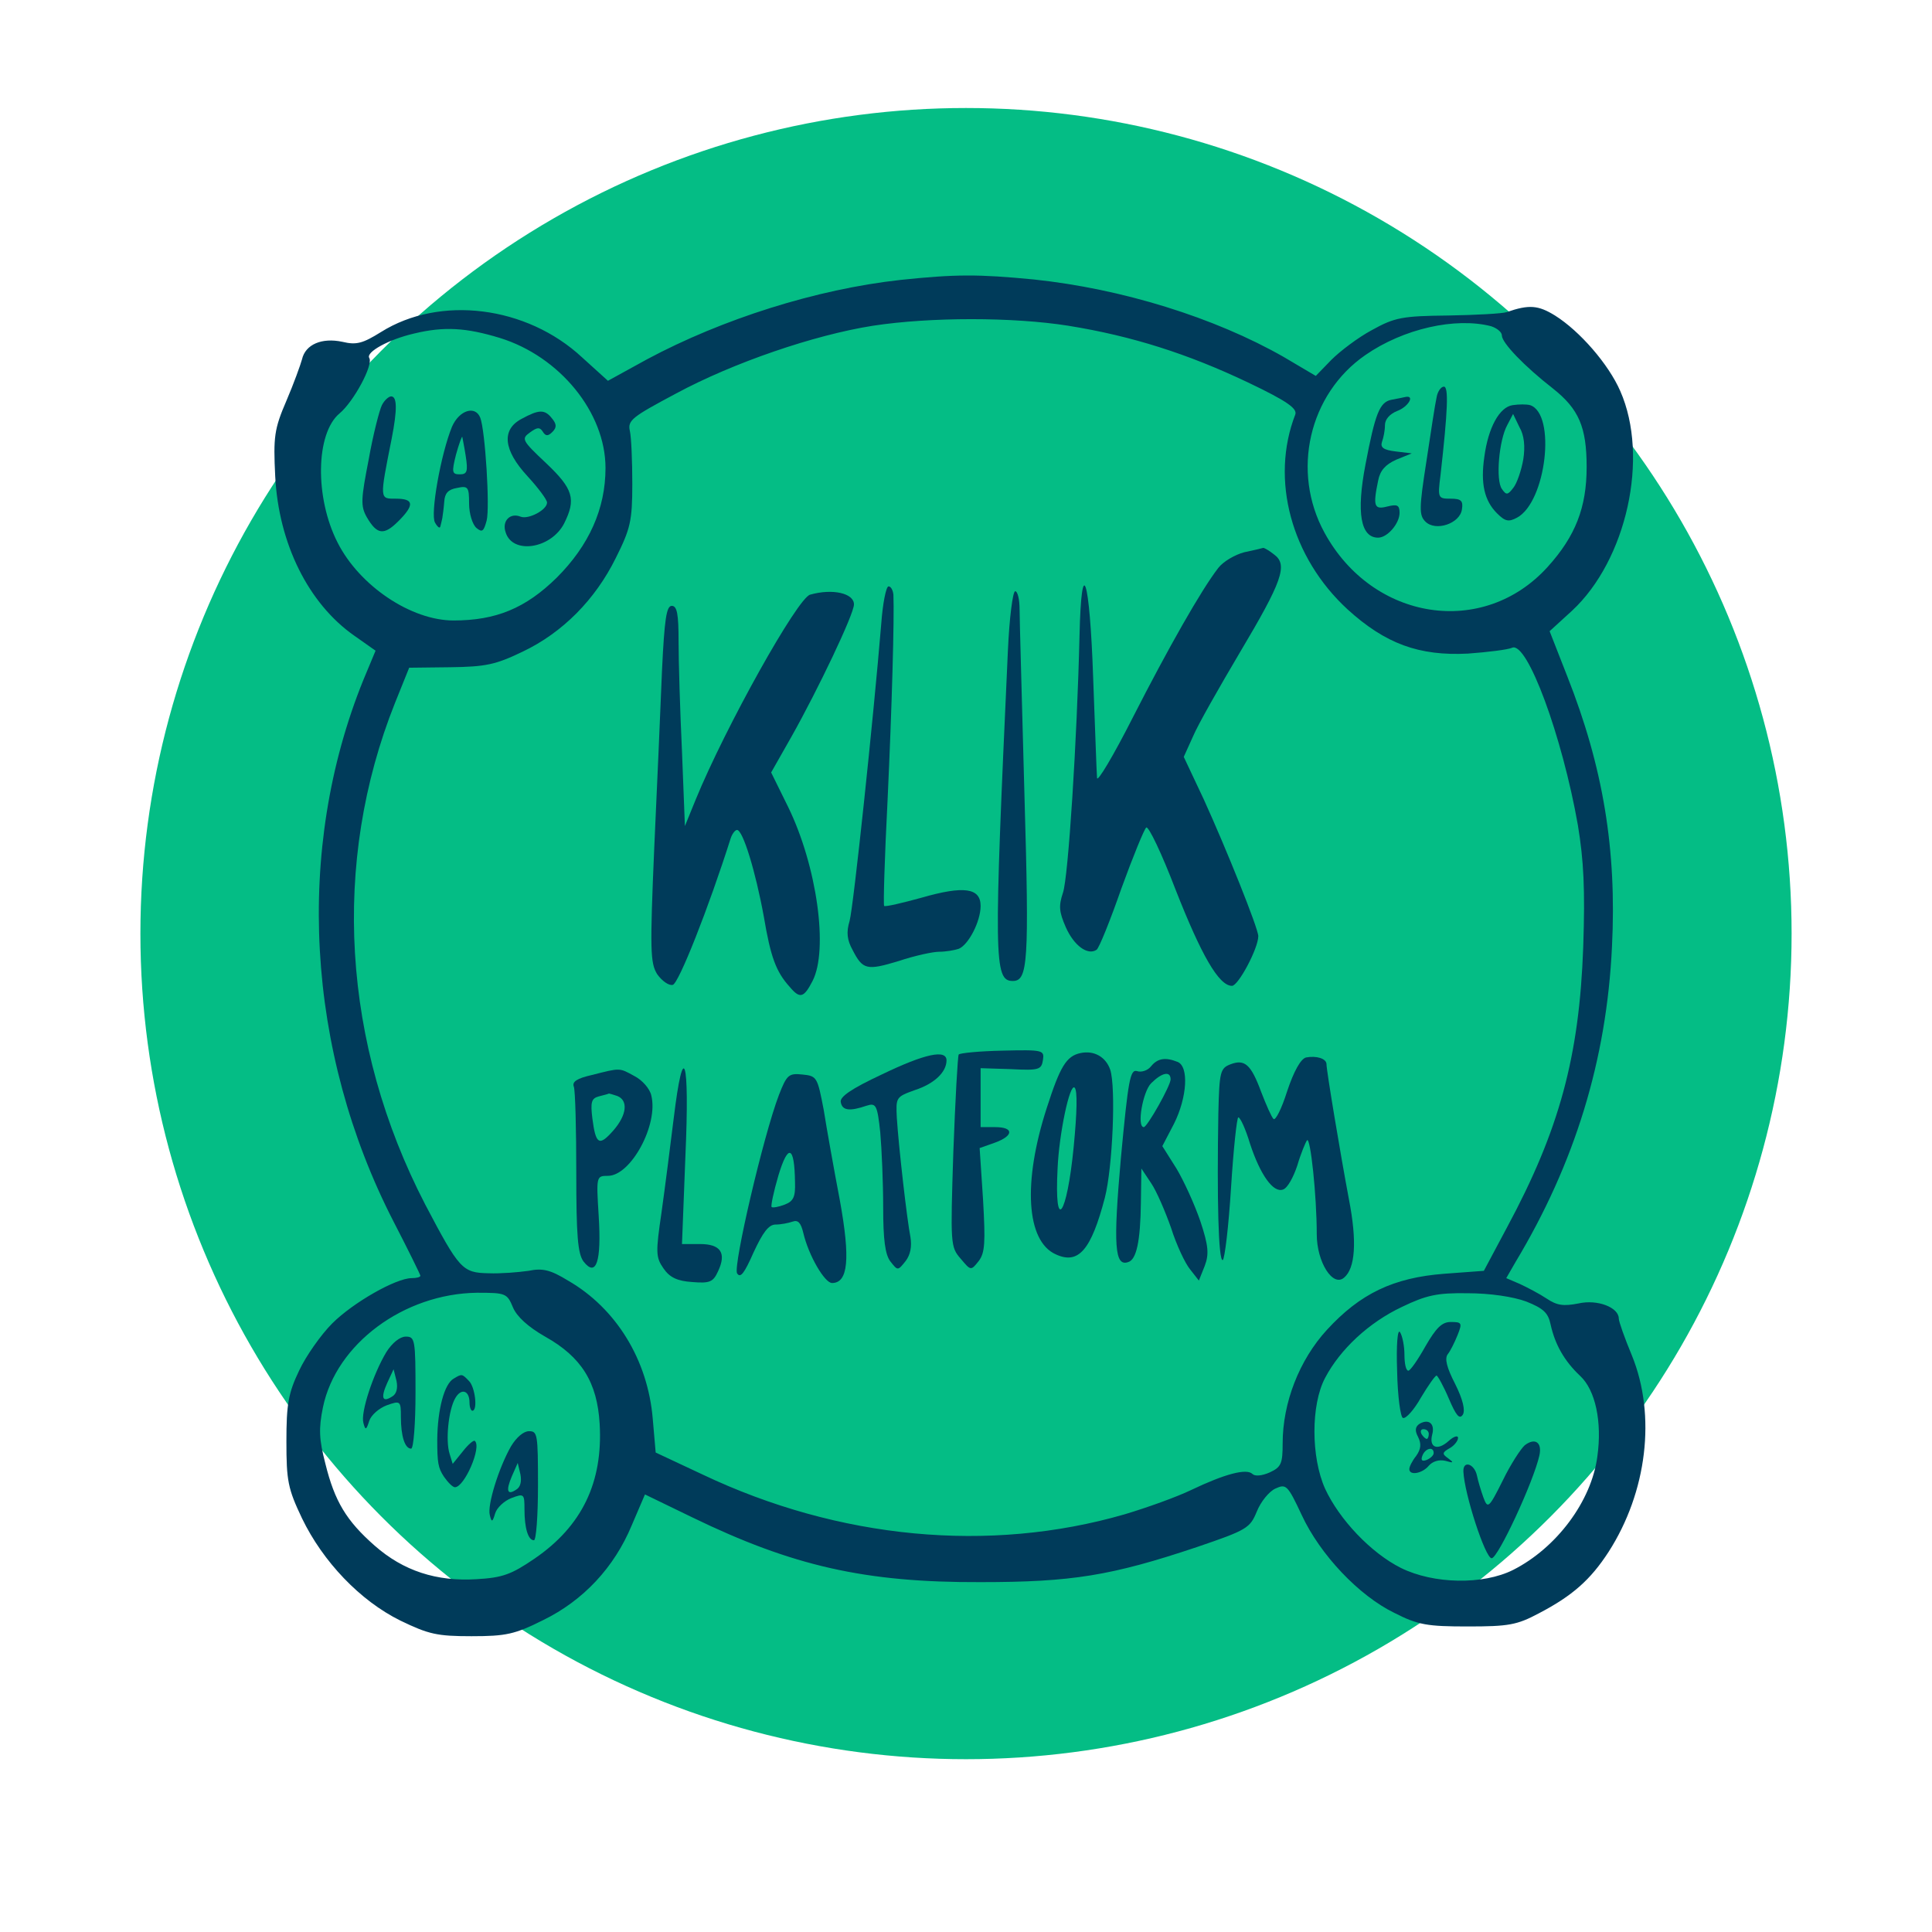
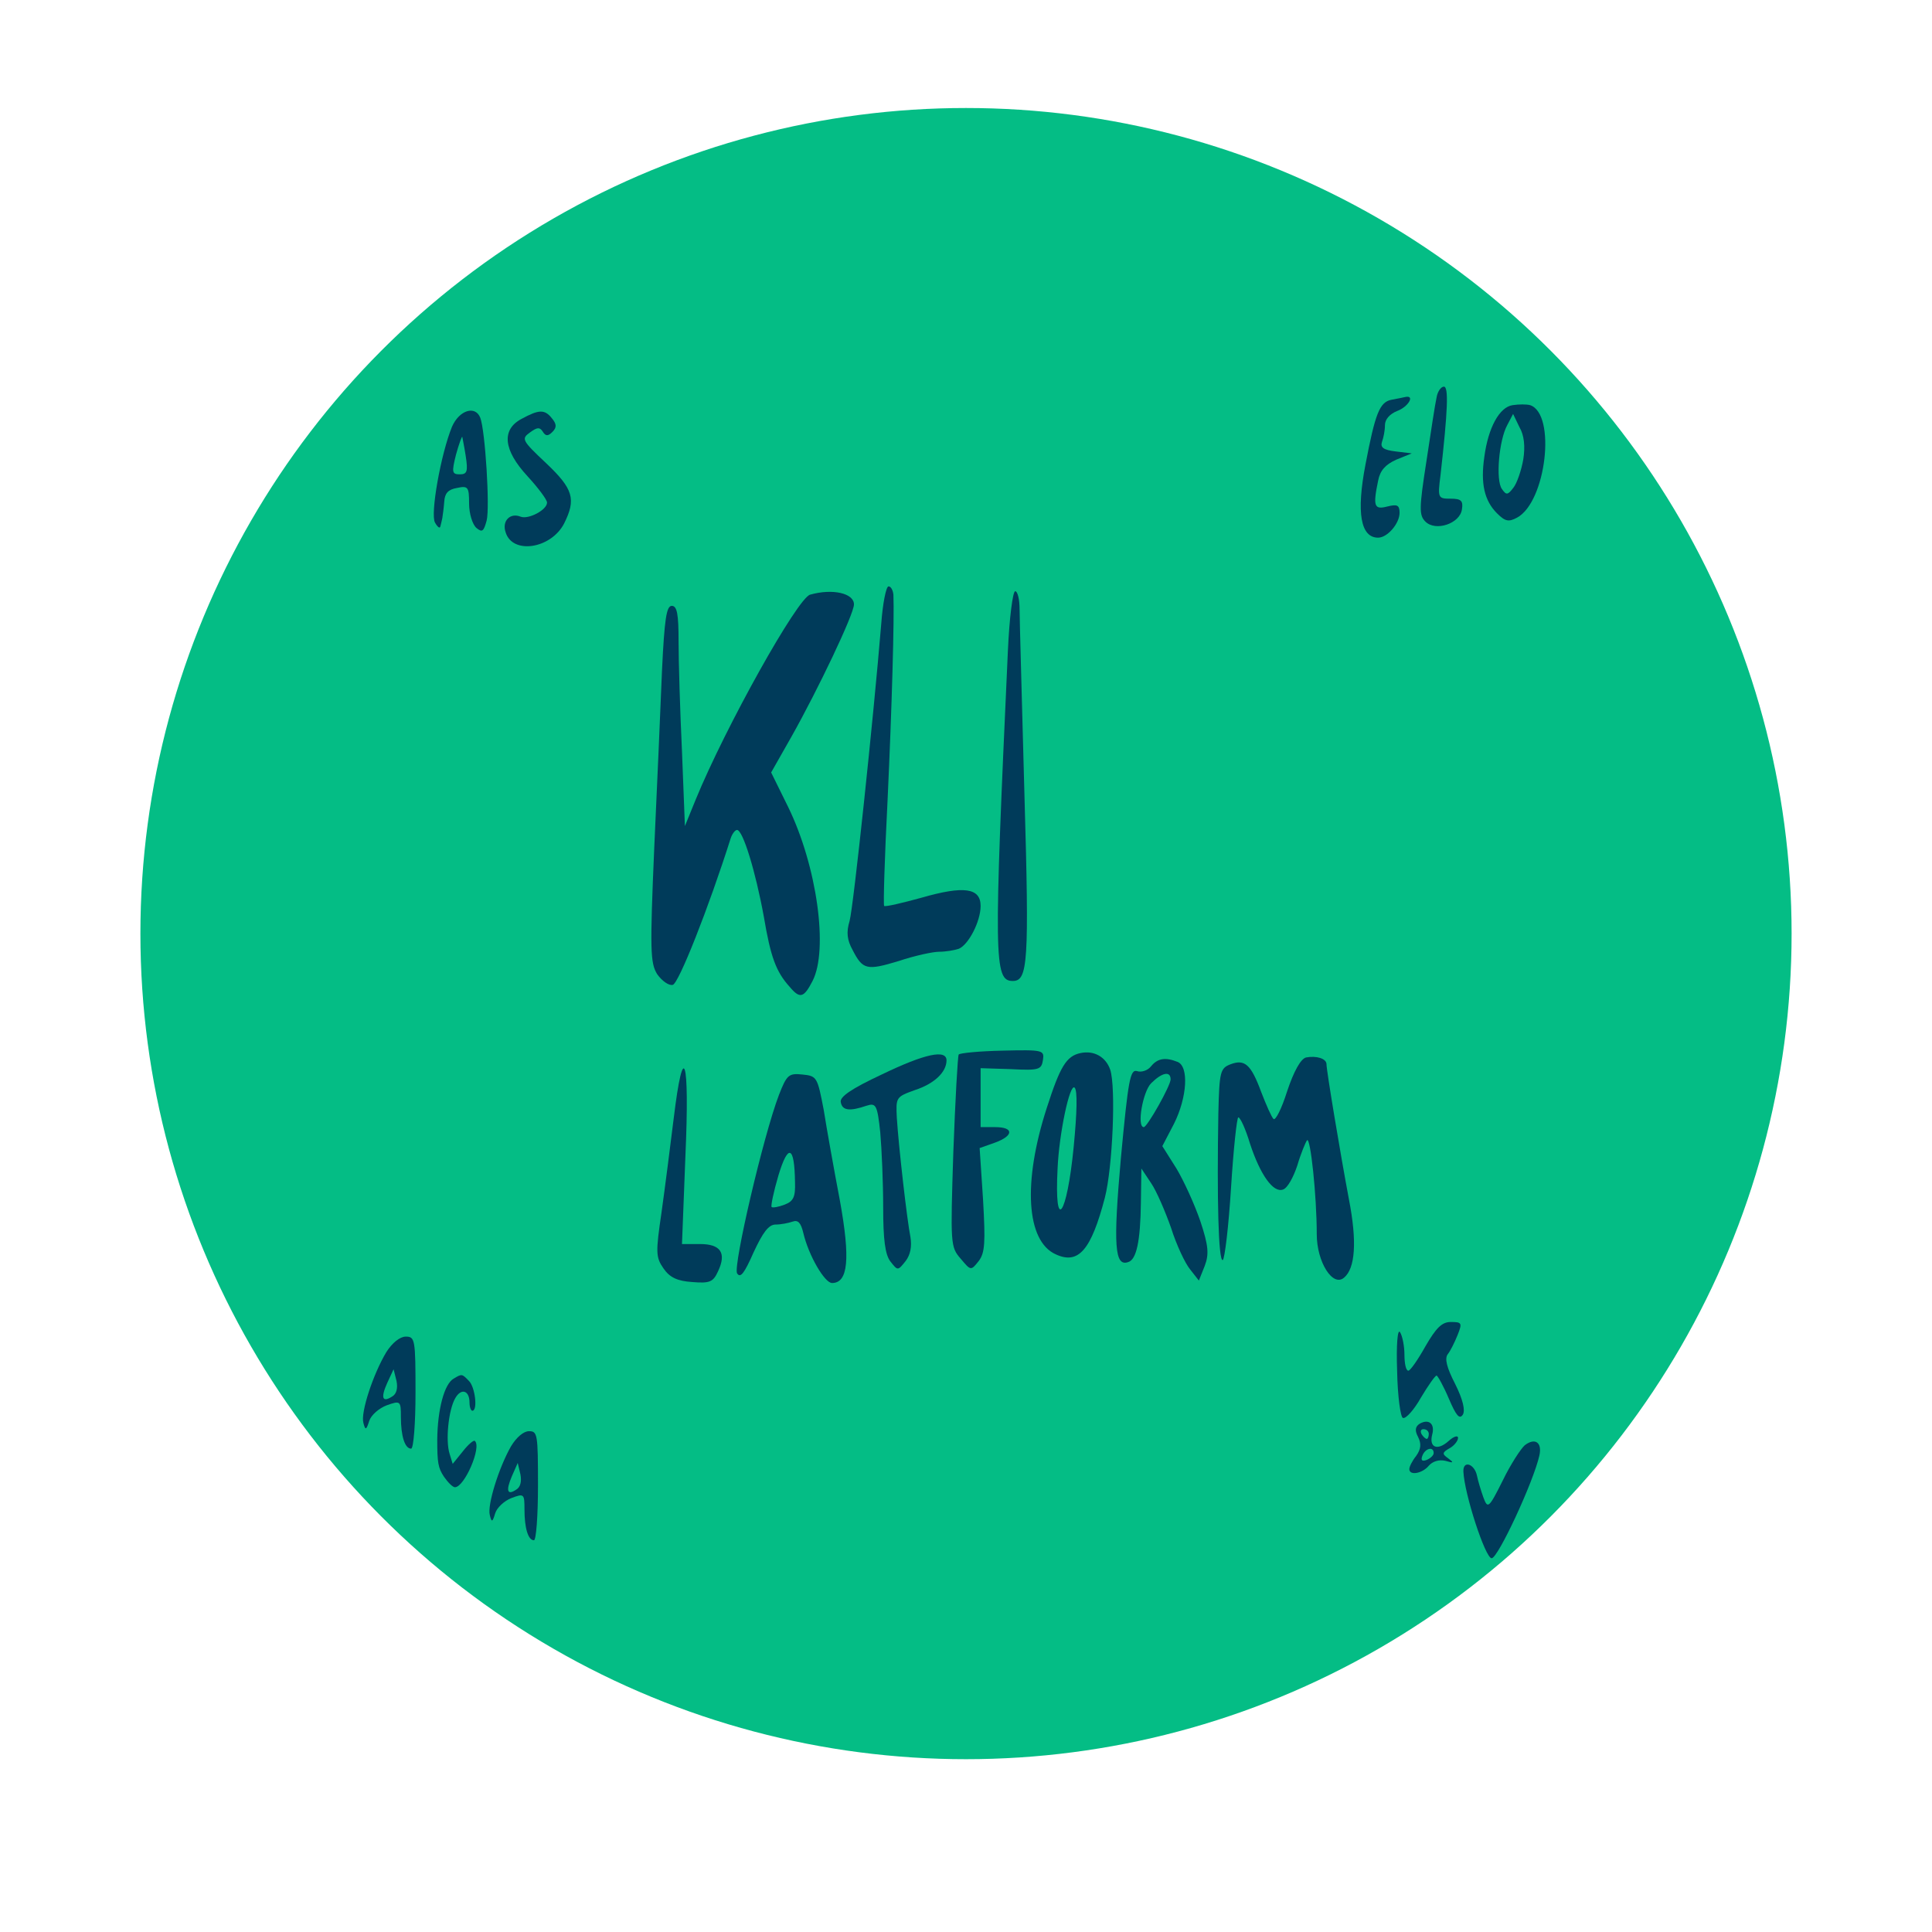
<svg xmlns="http://www.w3.org/2000/svg" width="100%" height="100%" viewBox="0 0 300 300" version="1.1" xml:space="preserve" style="fill-rule:evenodd;clip-rule:evenodd;stroke-linejoin:round;stroke-miterlimit:2;">
  <circle cx="150" cy="144.969" r="128.198" style="fill:#04bd85;" />
  <g>
-     <path d="M139.788,43.471c-13.011,1.438 -27.611,6.052 -39.336,12.331l-6.052,3.328l-4.009,-3.631c-8.623,-8.018 -22.088,-9.683 -31.241,-3.934c-2.799,1.74 -3.783,2.043 -5.976,1.513c-3.178,-0.68 -5.749,0.379 -6.279,2.724c-0.227,0.832 -1.286,3.782 -2.421,6.429c-1.891,4.388 -2.042,5.598 -1.739,11.726c0.529,10.439 5.143,19.743 12.254,24.736l3.329,2.345l-1.892,4.538c-10.666,26.325 -8.926,57.642 4.69,84.118c2.27,4.388 4.161,8.246 4.161,8.397c-0,0.227 -0.605,0.378 -1.362,0.378c-2.42,0 -9.077,3.783 -12.33,7.035c-1.74,1.74 -4.085,5.069 -5.144,7.338c-1.664,3.48 -1.967,5.219 -1.967,10.969c0,6.127 0.227,7.337 2.421,11.952c3.253,6.732 9.002,12.784 15.28,15.885c4.388,2.118 5.674,2.421 11.045,2.421c5.371,-0 6.732,-0.303 11.12,-2.497c6.203,-3.025 11.044,-8.169 13.767,-14.75l2.043,-4.766l7.337,3.555c15.583,7.565 26.854,10.137 44.782,10.061c14.146,0 20.273,-0.983 33.587,-5.446c7.792,-2.648 8.245,-2.951 9.304,-5.522c0.606,-1.513 1.892,-3.102 2.875,-3.556c1.664,-0.756 1.891,-0.605 4.085,4.085c2.874,6.203 8.926,12.557 14.373,15.205c3.706,1.891 5.143,2.118 11.422,2.118c6.354,-0 7.64,-0.227 11.044,-2.043c5.22,-2.723 8.019,-5.219 10.818,-9.531c5.976,-9.304 7.413,-21.181 3.631,-30.485c-1.135,-2.723 -2.043,-5.295 -2.043,-5.749c0,-1.74 -3.328,-3.026 -6.278,-2.345c-2.345,0.454 -3.329,0.302 -4.917,-0.757c-1.135,-0.756 -3.026,-1.739 -4.161,-2.269l-2.118,-0.908l1.437,-2.496c9.229,-15.356 14.146,-31.393 14.978,-48.943c0.757,-15.053 -1.362,-27.913 -6.959,-42.059l-2.724,-6.959l3.48,-3.177c8.472,-7.867 12.028,-23.829 7.489,-34.116c-1.815,-4.161 -6.279,-9.305 -10.136,-11.726c-2.572,-1.588 -4.01,-1.739 -7.489,-0.529c-0.606,0.227 -4.69,0.454 -9.078,0.529c-7.186,0.076 -8.321,0.303 -11.876,2.27c-2.118,1.135 -4.917,3.253 -6.279,4.614l-2.42,2.497l-4.993,-2.951c-10.742,-6.127 -25.114,-10.59 -38.806,-12.027c-8.624,-0.832 -12.104,-0.832 -20.727,0.075Zm26.098,7.111c9.909,1.589 18.608,4.388 27.837,8.775c6.203,2.95 7.716,4.085 7.413,4.993c-3.933,10.136 -0.605,22.239 8.095,30.258c5.9,5.371 11.119,7.262 18.684,6.884c3.101,-0.227 6.203,-0.606 6.884,-0.908c2.345,-1.059 7.791,13.767 10.212,27.535c0.908,5.522 1.135,9.909 0.832,18.911c-0.605,17.02 -3.707,28.443 -11.801,43.496l-3.631,6.809l-6.127,0.453c-7.943,0.606 -13.087,3.102 -18.231,8.7c-4.311,4.69 -6.883,11.347 -6.883,17.625c-0,3.177 -0.227,3.707 -2.043,4.539c-1.21,0.529 -2.269,0.605 -2.647,0.227c-0.908,-0.908 -4.312,-0 -9.532,2.496c-2.193,1.059 -6.808,2.723 -10.363,3.782c-20.954,6.052 -44.329,3.858 -65.509,-6.203l-7.262,-3.404l-0.454,-5.219c-0.757,-9.153 -5.674,-17.172 -13.162,-21.484c-2.724,-1.664 -3.934,-1.966 -6.128,-1.512c-1.588,0.227 -4.312,0.453 -6.203,0.378c-4.085,-0.076 -4.538,-0.605 -9.834,-10.666c-12.935,-24.963 -14.599,-53.103 -4.69,-77.915l2.194,-5.447l6.354,-0.075c5.522,-0.076 7.035,-0.379 11.271,-2.421c6.203,-2.95 11.272,-8.094 14.449,-14.524c2.269,-4.539 2.572,-5.749 2.572,-11.498c-0,-3.555 -0.152,-7.262 -0.378,-8.245c-0.379,-1.665 0.378,-2.194 7.186,-5.825c8.85,-4.766 21.408,-9.078 30.561,-10.515c8.926,-1.362 21.71,-1.362 30.334,0Zm65.66,0.076c0.908,0.302 1.664,0.907 1.664,1.437c0,1.135 3.48,4.766 7.943,8.245c4.009,3.177 5.22,5.976 5.22,12.179c-0,6.279 -1.74,10.742 -6.052,15.508c-9.985,11.044 -27.157,8.396 -34.646,-5.296c-5.219,-9.531 -2.42,-21.559 6.354,-27.61c5.901,-4.085 13.995,-5.901 19.517,-4.463Zm-153.939,1.815c9.305,2.875 16.415,11.574 16.415,20.198c0,6.354 -2.572,12.027 -7.564,17.02c-4.842,4.766 -9.456,6.657 -16.037,6.657c-6.581,-0 -14.6,-5.371 -18.004,-12.104c-3.555,-6.959 -3.404,-16.944 0.303,-20.046c2.193,-1.815 5.295,-7.564 4.614,-8.623c-0.529,-0.908 3.026,-2.875 6.96,-3.783c4.69,-1.134 8.094,-0.907 13.313,0.681Zm2.043,150.535c0.605,1.437 2.345,3.026 4.992,4.539c5.674,3.177 8.094,7.11 8.472,13.54c0.53,9.078 -2.723,15.886 -10.136,20.954c-3.555,2.421 -4.917,2.95 -9.002,3.177c-6.203,0.378 -11.347,-1.286 -15.81,-5.219c-4.387,-3.858 -6.203,-6.884 -7.64,-12.709c-0.983,-3.782 -1.059,-5.446 -0.378,-8.775c2.042,-9.834 12.557,-17.625 23.904,-17.776c4.463,-0 4.69,0.075 5.598,2.269Zm157.342,-0.908c2.648,1.059 3.405,1.74 3.783,3.556c0.681,3.101 2.118,5.673 4.614,8.018c2.345,2.194 3.404,7.111 2.648,12.482c-0.908,6.959 -6.355,14.221 -13.087,17.625c-4.69,2.345 -12.33,2.194 -17.398,-0.303c-4.69,-2.345 -9.607,-7.564 -11.801,-12.33c-2.194,-4.917 -2.194,-13.011 -0,-17.171c2.345,-4.463 6.808,-8.624 11.952,-11.045c3.782,-1.815 5.446,-2.193 10.212,-2.118c3.404,0 7.035,0.53 9.077,1.286Z" style="fill:#003b5a;fill-rule:nonzero;" />
-     <path d="M193.194,85.757c-1.438,0.378 -3.253,1.438 -4.01,2.421c-2.647,3.404 -7.791,12.481 -13.238,23.147c-3.025,5.976 -5.597,10.288 -5.597,9.456c-0.076,-0.756 -0.303,-7.716 -0.605,-15.583c-0.53,-15.507 -1.816,-19.516 -2.119,-6.43c-0.378,16.037 -1.739,37.521 -2.572,39.866c-0.68,2.042 -0.605,2.95 0.454,5.37c1.286,2.875 3.404,4.388 4.766,3.48c0.378,-0.227 2.118,-4.539 3.858,-9.531c1.815,-4.993 3.555,-9.229 3.858,-9.456c0.378,-0.227 2.421,4.085 4.539,9.607c4.009,10.212 6.732,14.978 8.775,14.978c0.983,-0 4.084,-5.825 4.084,-7.716c0,-1.21 -4.992,-13.616 -8.472,-21.256l-3.101,-6.582l1.437,-3.177c0.756,-1.815 4.085,-7.64 7.262,-13.011c6.581,-11.044 7.489,-13.616 5.371,-15.205c-0.757,-0.605 -1.513,-1.059 -1.74,-1.059c-0.227,0.076 -1.513,0.379 -2.95,0.681Z" style="fill:#003b5a;fill-rule:nonzero;" />
    <path d="M136.838,96.877c-1.211,14.675 -4.312,43.95 -4.917,46.144c-0.53,1.74 -0.379,2.95 0.454,4.463c1.588,3.102 2.193,3.253 7.186,1.74c2.496,-0.832 5.295,-1.437 6.278,-1.437c0.984,-0 2.346,-0.227 3.026,-0.454c1.513,-0.605 3.404,-4.236 3.404,-6.657c0,-2.799 -2.572,-3.177 -9.153,-1.286c-3.026,0.832 -5.598,1.437 -5.824,1.286c-0.152,-0.151 0.075,-7.565 0.529,-16.415c0.681,-14.6 1.059,-28.292 0.908,-31.923c-0.076,-0.68 -0.378,-1.286 -0.757,-1.286c-0.378,0 -0.907,2.648 -1.134,5.825Z" style="fill:#003b5a;fill-rule:nonzero;" />
    <path d="M125.793,92.338c-1.966,0.53 -13.162,20.576 -17.776,31.847l-1.665,4.085l-0.453,-11.574c-0.303,-6.354 -0.53,-13.994 -0.53,-17.096c0,-4.236 -0.227,-5.522 -1.059,-5.522c-0.832,0 -1.135,2.118 -1.513,9.986c-0.227,5.522 -0.756,18.003 -1.21,27.686c-0.681,15.885 -0.605,17.777 0.454,19.516c0.756,1.059 1.815,1.816 2.42,1.665c0.908,-0.152 5.598,-12.028 9.002,-22.77c0.227,-0.681 0.681,-1.286 0.984,-1.286c0.907,0 2.874,6.43 4.16,13.465c1.059,6.279 1.891,8.548 4.009,10.893c1.589,1.891 2.194,1.74 3.556,-0.908c2.496,-4.841 0.68,-17.852 -3.783,-27.005l-2.647,-5.371l3.177,-5.598c4.085,-7.262 9.683,-18.987 9.683,-20.5c-0,-1.739 -3.329,-2.496 -6.809,-1.513Z" style="fill:#003b5a;fill-rule:nonzero;" />
-     <path d="M156.506,101.038c-2.194,47.959 -2.194,51.287 0.756,51.287c2.345,0 2.572,-2.798 1.815,-28.821c-0.378,-14.297 -0.756,-27.308 -0.756,-28.896c0,-1.513 -0.303,-2.799 -0.681,-2.799c-0.378,-0 -0.908,4.16 -1.134,9.229Z" style="fill:#003b5a;fill-rule:nonzero;" />
+     <path d="M156.506,101.038c-2.194,47.959 -2.194,51.287 0.756,51.287c2.345,0 2.572,-2.798 1.815,-28.821c-0.378,-14.297 -0.756,-27.308 -0.756,-28.896c0,-1.513 -0.303,-2.799 -0.681,-2.799c-0.378,-0 -0.908,4.16 -1.134,9.229" style="fill:#003b5a;fill-rule:nonzero;" />
    <path d="M148.865,163.748c-0.151,0.227 -0.529,7.035 -0.832,15.129c-0.454,14.297 -0.454,14.751 1.135,16.566c1.588,1.892 1.588,1.892 2.799,0.379c0.983,-1.286 1.059,-2.875 0.681,-9.532l-0.53,-8.018l2.345,-0.832c2.95,-1.059 3.026,-2.421 0.076,-2.421l-2.27,0l0,-9.153l4.766,0.151c4.312,0.227 4.69,0.076 4.917,-1.437c0.227,-1.513 0,-1.589 -6.279,-1.437c-3.631,0.075 -6.656,0.378 -6.808,0.605Z" style="fill:#003b5a;fill-rule:nonzero;" />
    <path d="M167.777,163.521c-2.194,0.454 -3.177,2.118 -5.22,8.472c-3.782,11.65 -3.177,20.727 1.362,22.77c3.555,1.664 5.522,-0.681 7.64,-8.775c1.21,-4.69 1.74,-17.172 0.832,-19.895c-0.681,-1.967 -2.496,-3.026 -4.614,-2.572Zm-1.059,14.6c-1.059,10.817 -3.026,13.464 -2.497,3.328c0.227,-5.371 1.892,-13.314 2.648,-12.557c0.454,0.454 0.378,3.782 -0.151,9.229Z" style="fill:#003b5a;fill-rule:nonzero;" />
    <path d="M136.913,166.849c-4.69,2.194 -6.581,3.48 -6.354,4.312c0.227,1.286 1.362,1.437 4.009,0.53c1.438,-0.454 1.664,-0.152 2.118,4.16c0.227,2.572 0.454,7.792 0.454,11.65c0,4.992 0.303,7.337 1.135,8.396c1.135,1.438 1.135,1.438 2.345,-0.075c0.756,-0.984 0.983,-2.27 0.756,-3.707c-0.529,-2.648 -1.815,-13.843 -2.118,-18.533c-0.151,-3.177 -0.151,-3.253 2.799,-4.312c3.026,-0.983 4.917,-2.799 4.917,-4.614c0,-1.74 -3.328,-1.059 -10.061,2.193Z" style="fill:#003b5a;fill-rule:nonzero;" />
    <path d="M202.801,164.202c-0.832,0.227 -1.891,2.118 -2.951,5.295c-0.832,2.648 -1.815,4.614 -2.118,4.236c-0.302,-0.302 -1.134,-2.194 -1.891,-4.16c-1.588,-4.312 -2.572,-5.144 -4.765,-4.312c-1.589,0.605 -1.74,1.135 -1.892,7.64c-0.227,13.087 0,22.921 0.681,22.769c0.303,-0.151 0.908,-5.144 1.286,-11.195c0.378,-6.052 0.908,-10.969 1.135,-10.969c0.302,0 1.135,1.816 1.815,4.085c1.589,4.841 3.631,7.716 5.144,7.111c0.681,-0.227 1.589,-1.891 2.194,-3.707c0.53,-1.815 1.286,-3.631 1.513,-3.933c0.529,-0.606 1.513,8.623 1.513,14.599c-0,4.312 2.496,8.246 4.236,6.733c1.74,-1.438 2.042,-5.598 0.756,-12.179c-1.361,-7.262 -3.479,-19.971 -3.479,-20.954c-0,-0.908 -1.589,-1.362 -3.177,-1.059Z" style="fill:#003b5a;fill-rule:nonzero;" />
    <path d="M178.745,165.563c-0.529,0.681 -1.513,0.984 -2.193,0.757c-1.059,-0.303 -1.362,1.361 -2.497,13.465c-1.21,13.616 -0.983,16.944 1.135,16.188c1.286,-0.378 1.891,-3.253 1.967,-9.229l0.075,-5.295l1.513,2.269c0.832,1.211 2.194,4.388 3.102,6.96c0.832,2.647 2.194,5.522 2.95,6.43l1.362,1.739l0.907,-2.269c0.681,-1.815 0.606,-3.101 -0.68,-6.959c-0.908,-2.648 -2.572,-6.279 -3.707,-8.17l-2.194,-3.48l1.816,-3.479c2.042,-4.085 2.345,-8.927 0.529,-9.607c-1.891,-0.757 -3.101,-0.53 -4.085,0.68Zm3.026,2.043c0,0.983 -3.631,7.413 -4.16,7.413c-1.135,0 -0.152,-5.522 1.134,-6.808c1.665,-1.664 3.026,-1.967 3.026,-0.605Z" style="fill:#003b5a;fill-rule:nonzero;" />
-     <path d="M91.904,166.925c-2.345,0.53 -3.101,1.059 -2.799,1.816c0.227,0.605 0.379,6.656 0.379,13.389c-0,9.682 0.226,12.557 1.134,13.767c1.967,2.497 2.799,0 2.345,-7.11c-0.378,-6.128 -0.378,-6.203 1.437,-6.203c3.556,-0 7.868,-7.943 6.733,-12.482c-0.227,-1.059 -1.437,-2.421 -2.648,-3.026c-2.345,-1.286 -2.118,-1.286 -6.581,-0.151Zm3.934,3.253c1.74,0.681 1.513,2.95 -0.605,5.371c-2.194,2.496 -2.724,2.193 -3.253,-1.892c-0.303,-2.496 -0.151,-3.101 0.983,-3.404c0.832,-0.227 1.513,-0.378 1.589,-0.453c0.075,-0 0.605,0.151 1.286,0.378Z" style="fill:#003b5a;fill-rule:nonzero;" />
    <path d="M104.613,173.657c-0.53,4.312 -1.362,10.818 -1.892,14.6c-0.907,6.203 -0.907,6.959 0.303,8.699c0.983,1.438 2.194,1.967 4.463,2.118c2.723,0.227 3.253,0 4.009,-1.664c1.362,-2.874 0.379,-4.236 -2.799,-4.236l-2.798,0l0.529,-13.616c0.681,-15.356 -0.302,-18.382 -1.815,-5.901Z" style="fill:#003b5a;fill-rule:nonzero;" />
    <path d="M120.952,170.026c-2.421,6.355 -7.111,26.476 -6.505,27.687c0.529,0.832 1.134,-0 2.572,-3.253c1.437,-3.101 2.345,-4.312 3.404,-4.312c0.832,0 1.966,-0.227 2.647,-0.454c0.832,-0.302 1.286,0.152 1.664,1.74c0.832,3.556 3.329,7.792 4.463,7.792c2.497,-0 2.875,-3.707 1.211,-12.86c-0.908,-4.766 -2.043,-11.12 -2.497,-13.994c-0.983,-5.144 -1.059,-5.296 -3.328,-5.523c-2.118,-0.227 -2.421,0.076 -3.631,3.177Zm2.496,13.541c0.076,2.269 -0.227,2.95 -1.588,3.48c-0.984,0.378 -1.891,0.529 -2.043,0.378c-0.151,-0.151 0.303,-2.345 1.059,-4.917c1.513,-4.993 2.497,-4.614 2.572,1.059Z" style="fill:#003b5a;fill-rule:nonzero;" />
    <path d="M223.074,61.702c-0.227,0.983 -0.908,5.446 -1.589,9.985c-1.135,7.262 -1.135,8.321 -0.151,9.305c1.588,1.588 5.371,0.302 5.673,-1.892c0.227,-1.361 -0.151,-1.664 -1.74,-1.664c-1.966,0 -2.042,-0.075 -1.588,-3.631c1.135,-10.061 1.286,-13.767 0.529,-13.767c-0.454,-0 -0.983,0.756 -1.134,1.664Z" style="fill:#003b5a;fill-rule:nonzero;" />
    <path d="M216.039,62.08c-1.816,0.378 -2.497,2.118 -4.01,10.061c-1.437,7.489 -0.756,11.347 1.967,11.347c1.437,-0 3.329,-2.194 3.329,-3.858c-0,-1.21 -0.379,-1.362 -1.892,-0.983c-2.042,0.529 -2.269,-0 -1.437,-4.01c0.303,-1.588 1.135,-2.496 2.799,-3.252l2.421,-0.984l-2.497,-0.302c-1.891,-0.227 -2.42,-0.606 -2.118,-1.513c0.227,-0.605 0.454,-1.74 0.454,-2.572c0,-0.908 0.757,-1.74 1.891,-2.194c1.665,-0.605 2.799,-2.421 1.362,-2.194c-0.378,0.076 -1.362,0.303 -2.269,0.454Z" style="fill:#003b5a;fill-rule:nonzero;" />
    <path d="M234.874,62.912c-2.042,0.303 -3.782,3.48 -4.387,8.019c-0.605,4.16 -0,6.808 1.967,8.775c1.286,1.286 1.815,1.361 3.101,0.68c4.539,-2.42 6.127,-16.112 2.043,-17.474c-0.53,-0.151 -1.74,-0.151 -2.724,0Zm1.665,8.397c-0.303,1.74 -0.984,3.707 -1.513,4.387c-0.908,1.211 -1.135,1.211 -1.816,0.227c-0.983,-1.361 -0.454,-7.564 0.832,-9.909l0.908,-1.74l0.983,2.042c0.757,1.286 0.908,3.026 0.606,4.993Z" style="fill:#003b5a;fill-rule:nonzero;" />
-     <path d="M59.301,62.912c-0.378,0.757 -1.362,4.539 -2.043,8.397c-1.21,6.203 -1.286,7.262 -0.302,9.002c1.588,2.723 2.647,2.874 4.917,0.605c2.496,-2.496 2.421,-3.48 -0.378,-3.48c-2.572,0 -2.572,0.227 -0.681,-9.304c0.908,-4.615 0.832,-6.581 -0.076,-6.581c-0.378,-0 -1.059,0.605 -1.437,1.361Z" style="fill:#003b5a;fill-rule:nonzero;" />
    <path d="M70.194,66.241c-1.74,4.236 -3.404,13.616 -2.648,14.902c0.378,0.681 0.757,0.983 0.832,0.605c0.076,-0.303 0.227,-0.908 0.303,-1.286c0.076,-0.454 0.227,-1.588 0.303,-2.572c0.075,-1.286 0.605,-1.891 1.966,-2.118c1.74,-0.378 1.891,-0.151 1.891,2.421c0,1.588 0.53,3.252 1.135,3.782c0.908,0.756 1.135,0.53 1.589,-1.135c0.529,-2.042 -0.227,-13.994 -0.984,-15.961c-0.756,-1.967 -3.252,-1.21 -4.387,1.362Zm2.118,4.538c0.378,2.421 0.227,2.875 -0.908,2.875c-1.21,-0 -1.286,-0.303 -0.605,-3.026c0.454,-1.664 0.908,-2.874 0.983,-2.799c0,0.076 0.303,1.438 0.53,2.95Z" style="fill:#003b5a;fill-rule:nonzero;" />
    <path d="M81.011,65.03c-3.177,1.665 -2.874,4.842 0.908,8.927c1.664,1.815 3.026,3.631 3.026,4.084c-0,1.135 -2.875,2.648 -4.085,2.194c-1.664,-0.681 -2.95,0.681 -2.345,2.421c1.059,3.479 7.035,2.572 9.077,-1.362c1.892,-3.782 1.438,-5.371 -2.799,-9.38c-3.782,-3.555 -3.857,-3.782 -2.496,-4.766c1.135,-0.832 1.513,-0.832 1.967,-0.151c0.454,0.757 0.832,0.757 1.513,0.076c0.681,-0.681 0.681,-1.211 -0.076,-2.118c-1.134,-1.438 -2.042,-1.362 -4.69,0.075Z" style="fill:#003b5a;fill-rule:nonzero;" />
    <path d="M59.982,209.967c-2.043,3.404 -4.01,9.38 -3.556,10.969c0.303,1.21 0.454,1.135 0.908,-0.303c0.303,-0.907 1.513,-1.966 2.723,-2.42c2.118,-0.757 2.194,-0.681 2.194,1.815c0,2.95 0.605,4.917 1.589,4.917c0.378,0 0.68,-3.933 0.68,-8.699c0,-8.245 -0.075,-8.699 -1.512,-8.699c-0.908,-0 -2.119,0.983 -3.026,2.42Zm0.907,6.884c-1.512,0.984 -1.815,0.227 -0.756,-2.118l0.983,-2.118l0.454,1.815c0.227,1.135 0,2.043 -0.681,2.421Z" style="fill:#003b5a;fill-rule:nonzero;" />
    <path d="M79.344,224.591c-1.888,3.314 -3.706,9.13 -3.286,10.677c0.279,1.178 0.419,1.104 0.839,-0.295c0.279,-0.883 1.398,-1.914 2.516,-2.356c1.958,-0.736 2.028,-0.663 2.028,1.767c-0,2.872 0.559,4.786 1.468,4.786c0.35,-0 0.629,-3.829 0.629,-8.467c0,-8.026 -0.07,-8.468 -1.398,-8.468c-0.839,0 -1.958,0.957 -2.796,2.356Zm0.838,6.701c-1.398,0.957 -1.677,0.221 -0.699,-2.062l0.909,-2.062l0.42,1.768c0.209,1.104 -0,1.987 -0.63,2.356Z" style="fill:#003b5a;fill-rule:nonzero;" />
    <path d="M70.467,214.058c-1.482,0.812 -2.527,4.813 -2.571,9.501c0,3.564 0.131,4.376 1.046,5.751c0.61,0.876 1.351,1.626 1.699,1.626c1.481,-0 4.183,-6.251 3.094,-7.189c-0.175,-0.188 -1.046,0.563 -1.874,1.625l-1.568,1.938l-0.48,-1.563c-0.653,-2.063 -0.174,-6.813 0.872,-8.626c0.915,-1.626 2.222,-1.251 2.222,0.687c-0,0.688 0.218,1.251 0.435,1.251c0.872,-0 0.436,-3.689 -0.522,-4.626c-1.09,-1.126 -1.09,-1.126 -2.353,-0.375Z" style="fill:#003b5a;fill-rule:nonzero;" />
    <path d="M221.334,209.06c-1.135,2.042 -2.345,3.782 -2.648,3.782c-0.378,-0 -0.605,-1.135 -0.605,-2.496c0,-1.286 -0.303,-2.875 -0.681,-3.48c-0.378,-0.605 -0.605,1.891 -0.454,6.052c0.076,3.933 0.53,7.186 0.908,7.262c0.454,0.151 1.74,-1.286 2.799,-3.178c1.135,-1.891 2.194,-3.404 2.421,-3.404c0.151,0 1.059,1.589 1.891,3.556c1.134,2.647 1.664,3.328 2.194,2.496c0.378,-0.681 -0,-2.345 -1.211,-4.766c-1.286,-2.496 -1.664,-3.933 -1.134,-4.614c0.378,-0.454 1.059,-1.816 1.512,-2.95c0.757,-1.891 0.681,-2.043 -1.059,-2.043c-1.361,0 -2.269,0.908 -3.933,3.783Z" style="fill:#003b5a;fill-rule:nonzero;" />
    <path d="M220.426,221.087c-0.681,0.454 -0.756,1.059 -0.227,2.043c0.53,1.059 0.454,1.891 -0.302,2.95c-0.606,0.756 -1.059,1.664 -1.059,2.042c-0,1.059 2.042,0.681 3.025,-0.529c0.606,-0.681 1.589,-0.984 2.572,-0.757c1.286,0.379 1.362,0.303 0.454,-0.378c-0.983,-0.681 -0.983,-0.908 0.227,-1.588c0.681,-0.379 1.286,-1.135 1.286,-1.589c0,-0.454 -0.681,-0.227 -1.437,0.454c-1.74,1.588 -3.102,1.059 -2.572,-0.984c0.454,-1.664 -0.53,-2.496 -1.967,-1.664Zm1.437,1.589c0,0.378 -0.151,0.756 -0.302,0.756c-0.227,0 -0.605,-0.378 -0.832,-0.756c-0.227,-0.454 -0.076,-0.757 0.302,-0.757c0.454,0 0.832,0.303 0.832,0.757Zm0.757,2.95c-0,0.378 -0.53,0.832 -1.059,1.059c-0.757,0.303 -0.984,0.076 -0.681,-0.681c0.454,-1.134 1.74,-1.437 1.74,-0.378Z" style="fill:#003b5a;fill-rule:nonzero;" />
    <path d="M236.766,224.416c-0.606,0.529 -2.194,2.95 -3.405,5.446c-2.193,4.388 -2.345,4.463 -3.025,2.648c-0.379,-1.059 -0.832,-2.572 -0.984,-3.329c-0.378,-1.891 -2.193,-2.496 -2.118,-0.68c0.151,3.479 3.404,13.464 4.388,13.464c0.983,0 6.505,-11.876 7.413,-15.961c0.454,-2.042 -0.681,-2.799 -2.269,-1.588Z" style="fill:#003b5a;fill-rule:nonzero;" />
  </g>
</svg>